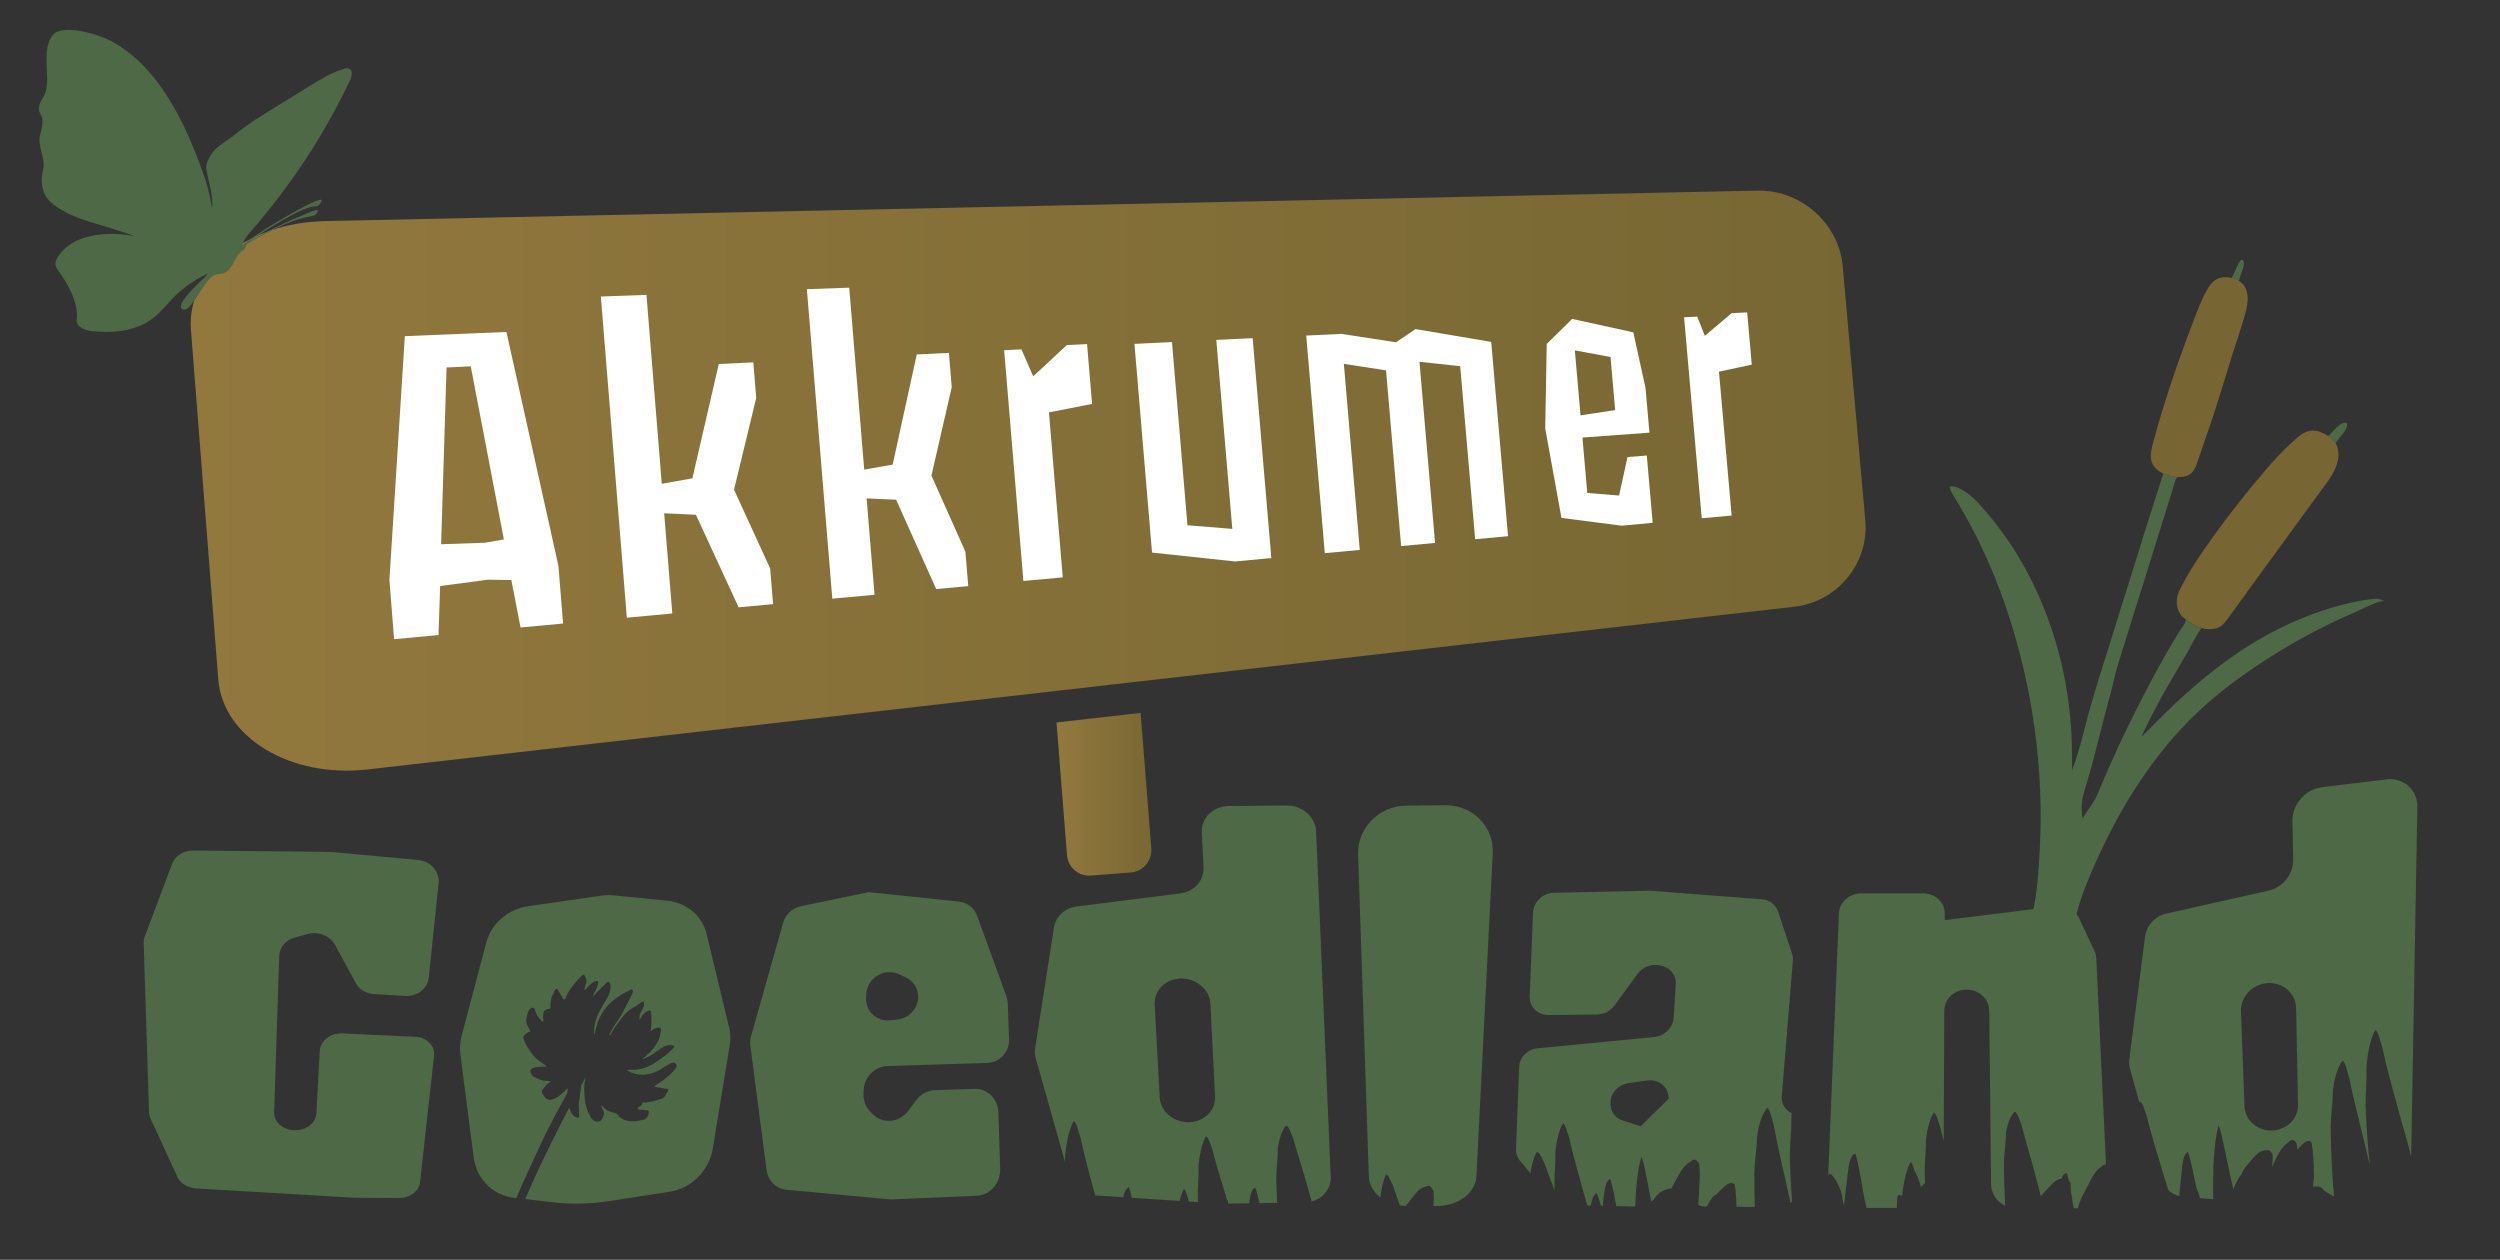
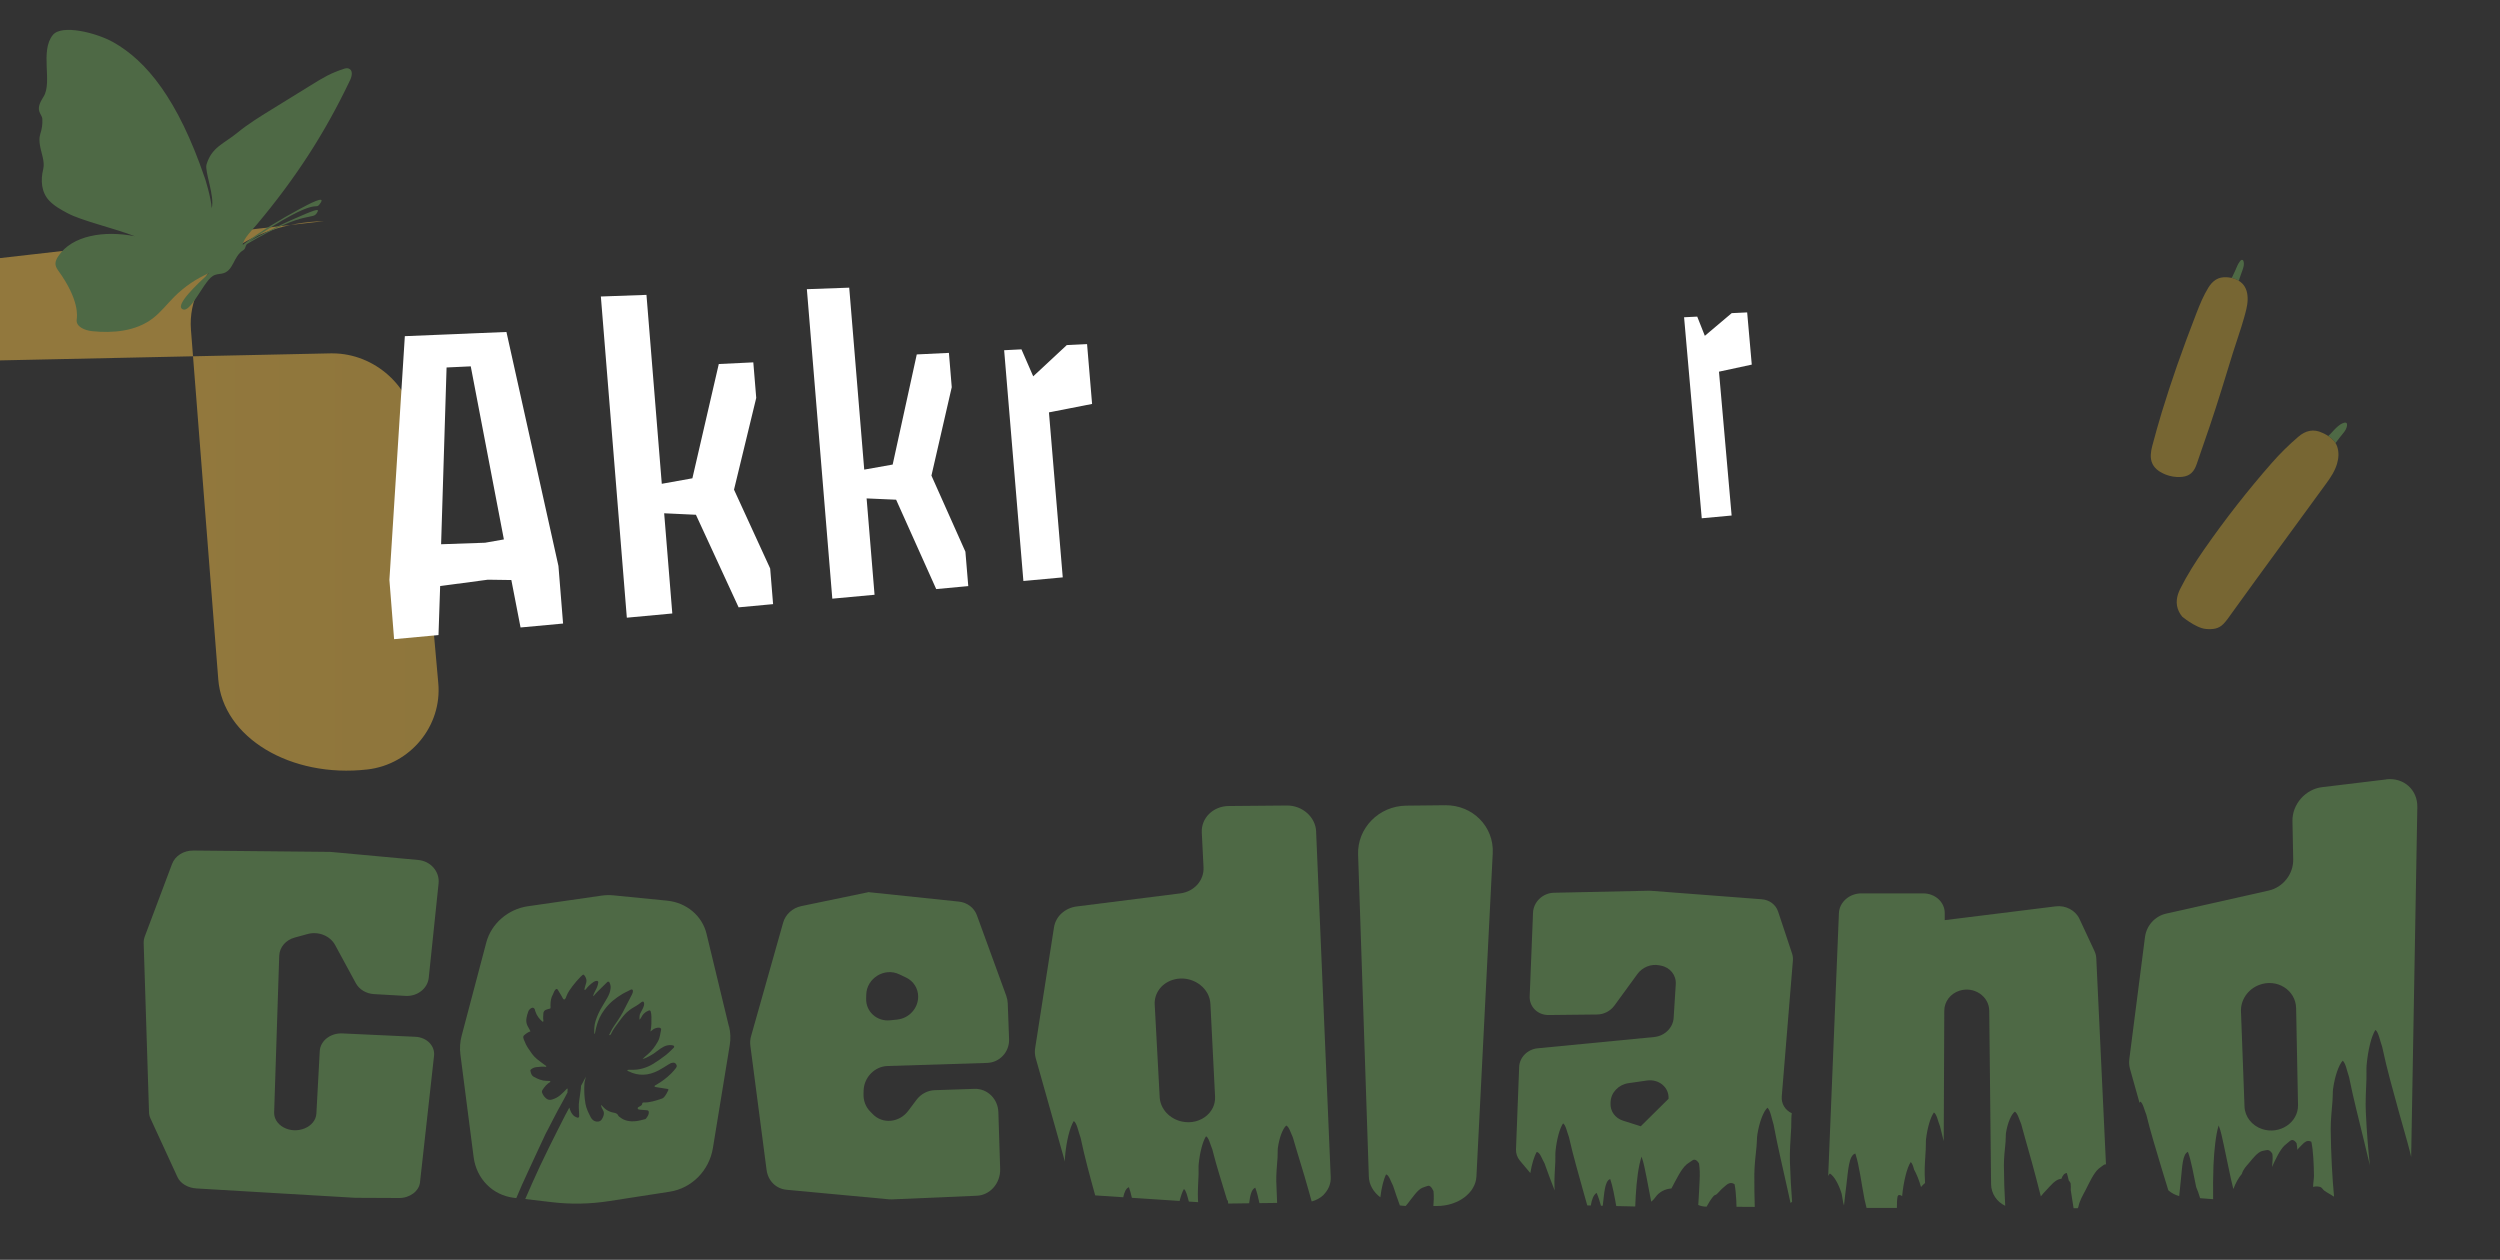
<svg xmlns="http://www.w3.org/2000/svg" xmlns:xlink="http://www.w3.org/1999/xlink" id="Laag_1" data-name="Laag 1" viewBox="0 0 891.23 449.12">
  <rect x="0" y="0" width="891.23" height="449.12" fill="#333333" stroke="none" />
  <defs>
    <linearGradient id="Naamloos_verloop_2" data-name="Naamloos verloop 2" x1="302.5" y1="721.34" x2="303.54" y2="721.34" gradientTransform="translate(-174560.01 416583.56) scale(577.28 -577.28)" gradientUnits="userSpaceOnUse">
      <stop offset="0" stop-color="#92783d" />
      <stop offset="1" stop-color="#776733" />
    </linearGradient>
    <clipPath id="clippath">
      <path d="M376.64,257.55l3.73,47.29c.34,4.36,4.18,7.64,8.54,7.3l14.22-1.11c4.36-.34,7.64-4.18,7.3-8.54l-3.81-48.35-29.97,3.42Z" fill="none" />
    </clipPath>
    <linearGradient id="Naamloos_verloop_2-2" data-name="Naamloos verloop 2" x1="294.52" y1="729.04" x2="295.56" y2="729.04" gradientTransform="translate(-9250.47 24113.62) scale(32.69 -32.69)" xlink:href="#Naamloos_verloop_2" />
  </defs>
-   <path d="M115.5,78.84c-27.41.58-49.05,18-47.43,38.71l9.74,124.62c1.63,20.82,25.84,35.25,53.14,32.14l508.72-58.02c15.38-1.75,26.65-15.57,25.3-30.72l-8.07-90.77c-1.32-14.89-14.52-26.85-29.72-26.85-.2,0-.41,0-.62,0l-511.06,10.87Z" fill="url(#Naamloos_verloop_2)" />
+   <path d="M115.5,78.84c-27.41.58-49.05,18-47.43,38.71l9.74,124.62c1.63,20.82,25.84,35.25,53.14,32.14c15.38-1.75,26.65-15.57,25.3-30.72l-8.07-90.77c-1.32-14.89-14.52-26.85-29.72-26.85-.2,0-.41,0-.62,0l-511.06,10.87Z" fill="url(#Naamloos_verloop_2)" />
  <path d="M166.88,118.92l-8.62.35-13.94.57-5.5,86.89,1.67,21.13,15.83-1.46.59-17.48,17-2.26,8.38.12,3.28,16.91,15.16-1.4-1.65-20.52-18.54-83.42-13.65.56ZM172.85,193.48l-15.6.54,1.95-63.02,8.62-.4,11.81,61.7-6.78,1.19Z" fill="#fff" />
  <polygon points="246.83 170.51 235.92 172.47 230.46 105.12 214.2 105.7 223.46 220.2 239.67 218.7 236.77 182.98 248.09 183.51 263.31 216.51 275.6 215.37 274.56 202.66 261.67 174.56 269.59 141.85 268.55 129.18 256.24 129.77 246.83 170.51" fill="#fff" />
  <polygon points="318.23 165.61 308.09 167.41 302.74 102.55 287.64 103.09 296.71 213.42 311.77 212.03 308.94 177.68 319.46 178.14 333.75 210 345.18 208.94 344.16 196.68 332.05 169.55 339.29 138.03 338.28 125.8 326.82 126.35 318.23 165.61" fill="#fff" />
  <polygon points="368.33 134.16 364.14 124.54 357.97 124.85 364.83 207.12 378.86 205.83 373.94 147.01 389.32 144 387.53 122.67 380.3 123.02 368.33 134.16" fill="#fff" />
-   <polygon points="439.31 188.54 423.32 187.25 417.8 121.95 404.42 122.59 410.69 196.99 440.29 200.15 453.22 198.95 446.56 120.55 433.6 121.18 439.31 188.54" fill="#fff" />
-   <path d="M560.45,113.7l-9.05,8.91-.54,30.14,5.79,31.89,21.49,2.76,11.03-1.02-2.1-23.99-6.88.54-2.99,13.72-11.35-.91-1.72-19.76,23.88-1.74-1.39-15.92-4.36-19.85-21.81-4.78ZM575.8,146.2l-12.36,1.86-2.02-23.16,12.72,2.37,1.65,18.93Z" fill="#fff" />
  <polygon points="617.34 111.63 607.76 119.72 605.05 112.87 600.36 113.1 606.66 184.76 617.31 183.78 612.8 132.5 624.49 129.98 622.85 111.37 617.34 111.63" fill="#fff" />
-   <polygon points="497.67 122.02 478.16 119.02 465.66 119.63 472.28 197.19 484.75 196.04 479.07 129.71 494.11 132.04 499.49 194.67 511.59 193.55 506.03 128.97 520.55 130.55 525.88 192.23 537.61 191.15 531.61 121.88 504.62 117.32 497.67 122.02" fill="#fff" />
  <g clip-path="url(#clippath)">
-     <rect x="376.64" y="254.14" width="34.12" height="58.35" fill="url(#Naamloos_verloop_2-2)" />
-   </g>
+     </g>
  <g>
    <path d="M832.6,157.99c.06-.1.12-.19.19-.29.81-1.11,1.65-2.19,2.53-3.24.65-.78,1.19-1.63,1.37-2.66.16-.95-.25-1.34-1.18-1.05-.76.24-1.42.67-2.02,1.18-1.03.87-1.89,1.91-2.82,2.88-.25.26-.47.46-.68.62.91.6,1.92,1.45,2.62,2.56Z" fill="#4e6945" />
-     <path d="M845.89,213.53c-4.55.48-9,1.52-13.39,2.77-14.12,4.02-26.94,10.69-38.8,19.27-10.41,7.53-19.72,16.3-28.64,25.51-.5.52-1,1.04-1.64,1.46.65-1.34,1.3-2.67,1.94-4.02,4.51-9.4,10.02-18.25,15.18-27.29,1.36-2.38,2.59-5.19,4.32-7.33-2.03-.63-4.2-2.04-5.55-3.01-.26,1.63-1.85,3.34-2.63,4.62-1.7,2.79-3.36,5.6-4.98,8.44-4.96,8.71-9.49,17.65-13.89,26.66-3.64,7.45-6.91,15.06-10.16,22.69-1.04,2.43-2.69,4.51-4.11,6.73-.34.53-.68,1.06-1.13,1.75-.46-3.07-.44-5.91.37-8.73.94-3.29,1.95-6.55,2.84-9.86,1.95-7.22,3.76-14.48,5.62-21.72.74-2.9,1.63-5.78,2.27-8.7,1.09-5.02,2.8-9.85,4.3-14.74,2.35-7.66,4.8-15.29,7.19-22.93,1.11-3.53,2.18-7.07,3.28-10.6,2.03-6.52,4.08-13.05,6.11-19.57.43-1.39.73-2.82,1.34-4.16.12-.26.25-.5.41-.72-2.1-.09-3.83-.7-4.99-1.26-.04.23-.11.49-.21.82-1.92,6.09-3.88,12.16-5.81,18.25-1.29,4.09-2.53,8.19-3.82,12.28-2.25,7.19-4.52,14.38-6.77,21.57-1.25,3.98-2.44,7.99-3.72,11.96-2.99,9.24-5.8,18.54-8.17,27.95-1.12,4.43-2.39,8.81-4.01,13.09,0-2.87.05-5.72-.02-8.57-.49-20.54-5.04-40.12-14.1-58.59-5.09-10.38-11.57-19.84-19.39-28.36-1.97-2.14-4.27-3.96-6.93-5.24-.77-.37-1.59-.52-2.43-.59-.64-.05-.78.2-.6.78.3.98.78,1.87,1.31,2.72,11.79,18.94,19.66,39.47,24.79,61.1,3.42,14.45,5.42,29.1,6.03,43.94.29,7.04.24,14.09-.15,21.12-.38,6.93-.8,14.06-2.19,20.87-.39,1.9-.88,3.79-1.5,5.63-.58,1.72-1.49,3.33-2.04,5.04-.78,2.45,1.74,3.56,3.66,4.1,2.81.79,5.66,1.45,8.48,2.25,1.96.56,2.95,0,3.42-1.95,1.92-8.03,3.75-16.13,6.83-23.81,2.08-5.17,4.38-10.29,6.84-15.29,8.38-17,18.78-32.57,32.56-45.73,7.59-7.25,16.02-13.41,24.83-19.08,9.71-6.25,19.8-11.77,30.42-16.3,2.4-1.02,4.68-2.28,7.1-3.27,1.34-.55,2.67-1.12,4.27-1.24-1.3-.81-2.62-.87-3.93-.73Z" fill="#4e6945" />
    <path d="M798.31,99.45c.39-1.17.85-2.31,1.23-3.48.27-.82.5-1.67.33-2.55-.06-.34-.15-.7-.53-.78-.35-.07-.57.21-.76.44-.79.98-1.2,2.15-1.69,3.27-.34.77-.68,1.54-1.06,2.28-.08.16-.18.3-.28.44.77.17,1.71.49,2.61,1.05.03-.22.08-.44.16-.67Z" fill="#4e6945" />
    <path d="M799.26,100.99c-.35-.34-.72-.62-1.1-.87-.89-.56-1.83-.88-2.61-1.05-.97-.22-1.67-.22-1.67-.22-3.05-.26-5.12,1.24-6.63,3.71-1.73,2.82-2.99,5.86-4.18,8.93-2.42,6.25-4.77,12.53-6.98,18.86-1.9,5.46-3.7,10.95-5.39,16.48-1.24,4.04-2.36,8.11-3.45,12.18-.27,1.01-.46,2.03-.51,3.07-.12,2.45.79,4.38,2.82,5.79,0,0,.58.44,1.59.92,1.16.56,2.89,1.17,4.99,1.26.58.02,1.18,0,1.81-.06,2.93-.32,4.26-2,5.11-4.43,1.61-4.58,3.18-9.17,4.74-13.77,2.91-8.62,5.54-17.34,8.22-26.04,1.26-4.09,2.74-8.1,3.9-12.22.62-2.22,1.3-4.44,1.34-6.78.03-2.17-.44-4.23-1.98-5.76Z" fill="#763" />
    <path d="M833.2,159.22c-.15-.44-.35-.85-.59-1.23-.7-1.11-1.71-1.96-2.62-2.56-1.09-.72-2.01-1.09-2.01-1.09-3.21-1.58-6.06-.86-8.66,1.37-3.36,2.88-6.51,5.98-9.43,9.31-8.59,9.8-16.62,20.05-24.06,30.75-3.14,4.5-6.08,9.14-8.55,14.05-1.31,2.61-1.87,5.35-.53,8.17.32.68.75,1.3,1.23,1.88,0,0,.52.43,1.34,1.02,1.35.97,3.53,2.38,5.55,3.01.53.17,1.05.28,1.54.32,2.48.19,4.44,0,6.17-1.74,1.11-1.11,1.97-2.41,2.88-3.68,11.21-15.59,22.62-31.03,33.91-46.56,1.55-2.13,3-4.32,3.76-6.89.61-2.06.73-4.13.06-6.15Z" fill="#763" />
  </g>
  <g>
    <path d="M105.06,334.23l4.61-1.26c3.85-1.05,8.03.64,9.81,3.94l7.35,13.56c1.23,2.27,3.71,3.76,6.49,3.92l11.27.64c4.17.24,7.85-2.62,8.25-6.42l3.51-33.67c.44-4.19-2.78-7.95-7.21-8.36l-30.93-2.85c-.25-.02-.49-.03-.73-.04l-48.5-.48c-3.53-.03-6.53,1.85-7.65,4.8l-9.71,25.82c-.29.78-.43,1.61-.4,2.46l1.91,60.29c.02.71.19,1.43.5,2.11l9.64,20.94c1.04,2.27,3.71,3.86,6.77,4.04l56.45,3.33c.16,0,.31.01.47.01l15.35.07c3.76.02,7.07-2.45,7.41-5.53l5.01-45.16c.39-3.54-2.56-6.59-6.63-6.78l-26.04-1.2c-4.25-.2-7.87,2.64-8.07,6.29l-1.2,22.26c-.26,4.86-6.9,7.63-11.77,4.91-2.11-1.18-3.36-3.18-3.29-5.3l1.81-55.83c.1-3.03,2.29-5.62,5.5-6.5" fill="#4e6945" />
    <path d="M358.8,355.2l-10.55-28.93c-.97-2.66-3.45-4.54-6.38-4.85l-32.1-3.36v-.04l-.15.03-.16-.02v.05s-23.79,4.94-23.79,4.94c-3.1.64-5.65,2.94-6.47,5.85l-11.45,40.52c-.31,1.1-.4,2.24-.26,3.33l5.79,44.35c.51,3.87,3.36,6.72,7.1,7.07l36.48,3.4c.37.03.73.04,1.1.03l30.27-1.3c4.76-.2,8.48-4.51,8.32-9.56l-.64-20.24c-.15-4.76-3.95-8.45-8.5-8.3l-14.19.47c-2.55.08-4.96,1.37-6.54,3.49l-2.9,3.87c-3.19,4.26-9.17,4.81-12.68,1.15l-1-1.04c-1.51-1.58-2.32-3.73-2.26-5.99l.03-1.34c.13-4.72,3.95-8.62,8.53-8.76l35.51-1.1c4.49-.14,7.98-3.95,7.82-8.46l-.48-12.85c-.03-.82-.19-1.63-.47-2.4M319.8,363.48l-2.5.25c-4.72.48-8.66-3.11-8.53-7.74l.04-1.43c.16-5.86,6.53-9.74,11.77-7.23l2.44,1.16c2.65,1.26,4.31,3.9,4.3,6.85-.01,4.14-3.28,7.71-7.51,8.13" fill="#4e6945" />
    <path d="M584.92,401.51l-6.34-2.01c-2.8-.89-4.59-3.38-4.44-6.2l.03-.61c.18-3.26,2.88-6.05,6.36-6.55l6.56-.94c4.32-.62,7.99,2.47,7.73,6.51l-9.91,9.8ZM638.55,402.31c.09-1.7-.02-3.37.12-4.74.03-.24.06-.47.09-.71h-.02c-2.38-1.12-3.76-3.43-3.56-5.98l3.97-48.44c.07-.87-.03-1.72-.3-2.53l-4.99-14.98c-.82-2.46-3.08-4.14-5.84-4.35l-39.49-3.02c-.24-.02-.48-.03-.73-.02l-33.84.72c-3.97.08-7.3,3.27-7.45,7.11l-1.19,29.83c-.15,3.72,2.88,6.7,6.76,6.65l17.28-.19c2.41-.03,4.72-1.21,6.14-3.15l8.24-11.3c1.76-2.42,4.85-3.65,7.75-3.09l.62.12c3.29.64,5.5,3.4,5.29,6.64l-.76,12.02c-.22,3.49-3.22,6.43-6.91,6.79l-41.57,4.02c-3.6.35-6.45,3.23-6.59,6.63l-1.13,29.36c-.06,1.49.44,2.92,1.4,4.07l3.71,4.42c.5-3.08,1.32-5.88,2.29-7.53,1.17.12,1.91,2.59,2.8,4.13,1.09,3.14,2.31,6.35,3.58,9.58-.02-.33-.04-.64-.05-1-.12-2.7.12-6.06.29-9.24.07-1.35-.05-2.66.07-3.77.42-4.16,1.49-8.17,2.7-9.88.95.54,1.43,3.16,2.1,4.92,1.44,6.47,3.39,13.06,5.1,19.29.45,1.64.93,3.33,1.42,5.03l1.26.03c.34-2.1.91-3.75,2.07-4.51.58,1.29,1.08,2.87,1.55,4.59h.64s0-.05.01-.08c.54-4.33.66-8.8,2.65-9.43.91,2.61,1.52,6.11,2.15,9.63l6.77.15c.05-1.31.11-2.6.18-3.85.33-5.62.97-10.56,2.07-13.92.77,2.06,1.26,4.81,1.76,7.26.57,2.85,1.12,5.84,1.69,8.81.54-.44,1.03-.93,1.42-1.5,1.35-1.99,3.55-3.08,5.77-3.22.07-.12.13-.22.19-.34,1.5-2.76,3.33-6.69,5.25-8.25.56-.47,1.36-.92,2-1.39.77-.58,1.6-.26,2.41,1.07.31,1.91.31,4.08.22,5.83-.13,3.02-.3,6.01-.49,8.96.87.38,1.84.6,2.86.6h.11c.78-1.4,1.57-2.75,2.51-3.79.33-.38.76-.34,1.15-.69.72-.68,1.44-1.61,2.27-2.29,1.2-.96,2.27-2.39,4.04-1.23.32,1.67.51,3.6.61,5.64.04.79.06,1.6.08,2.41l6.51.04c-.12-3.72-.17-7.55-.15-11.59.02-3.1.45-6.74.8-10.16.15-1.45.09-2.92.28-4.07.69-4.36,2.12-8.19,3.6-9.54,1.08.95,1.51,3.94,2.2,6.08,1.38,7.51,3.31,15.52,4.98,23.13.33,1.54.68,3.12,1.04,4.73.19-.13.38-.25.56-.39-.35-4.51-.61-9.27-.78-14.43-.1-3.44.21-7.69.44-11.69" fill="#4e6945" />
    <path d="M806.43,402.5c-3.65-1.22-6.14-4.39-6.28-8.02l-1.26-33.92c-.15-4.07,2.43-7.88,6.43-9.42,6.35-2.45,13.1,1.77,13.23,8.29l.68,34.49c.12,6.26-6.53,10.67-12.79,8.58M850.6,277.87l-22.82,2.75c-5.96.72-10.66,6.16-10.54,12.1l.27,13.66c.1,5.22-3.65,9.96-8.74,11.1l-36.53,8.21c-4.01.9-7.04,4.27-7.57,8.37l-5.59,43.54c-.15,1.15-.06,2.33.25,3.46l3.4,12.11c.08-.16.16-.33.25-.47.95.44,1.45,3.02,2.17,4.7,1.54,6.33,3.57,12.75,5.35,18.8.79,2.64,1.67,5.34,2.49,8.14,1.09.96,2.41,1.67,3.87,2.05.19-1.98.4-3.98.62-5.97.47-4.43.55-8.94,2.49-9.8,1.24,3.27,1.98,8.14,2.96,12.59.51,1.13.96,2.48,1.39,3.93l4.64.36c-.04-4.12-.03-8.23.12-12.05.28-5.7.8-10.74,1.85-14.26.81,1.98,1.32,4.68,1.85,7.09.89,3.97,1.67,8.25,2.59,12.27.28,1.13.55,2.22.8,3.33.83-2.15,1.81-3.98,3-5.35.58-1.85,1.63-2.79,2.73-4.11.66-.79,1.39-1.72,2.16-2.48.79-.79,1.61-1.41,2.41-1.63.48-.14,1.14-.2,1.65-.31.68-.14,1.35.3,1.95,1.3.18,1.22.12,2.51-.01,3.57-.04.38-.09.78-.12,1.17,1.28-2.78,2.81-6.07,4.43-7.63.55-.53,1.33-1.09,1.94-1.63.77-.67,1.58-.46,2.4.78.14.75.23,1.54.28,2.34.3-.39.64-.79,1-1.13,1.17-1.11,2.22-2.7,3.99-1.74.35,1.65.56,3.57.69,5.61.14,2.04.21,4.24.24,6.37,0,1.33-.26,2.5-.3,3.88,0,.07,0,.16,0,.23,1-.28,2.15-.15,2.73.1.41.19.83.93,1.26,1.24,1.13.82,2.38,1.41,3.47,2.15-.69-7.46-1.08-15.27-1.19-23.97-.02-3.12.36-6.84.65-10.33.13-1.47.04-2.96.19-4.14.63-4.46,2-8.5,3.44-10.04,1.05.83,1.54,3.76,2.27,5.85,1.46,7.39,3.52,15.22,5.31,22.68.67,2.82,1.38,5.77,2.1,8.76-.62-5.81-1.13-12.04-1.44-19.02-.18-3.45.07-7.77.22-11.82.07-1.73-.06-3.38.05-4.79.25-2.66.65-5.28,1.21-7.49.53-2.23,1.23-4.04,1.93-5.14,1.1.65,1.65,3.91,2.43,6.07,1.69,8.02,4.02,16.12,6.08,23.65.94,3.43,2,6.95,2.97,10.56.46,1.63.88,3.3,1.27,4.99l2.2-124.73c.11-6.18-4.91-10.63-11.16-9.87" fill="#4e6945" />
    <path d="M652.33,418.33c.72.46,1.53,1.37,2.23,2.6.74,1.24,1.41,2.81,1.93,4.5.25.9.33,2.09.59,3.26.11.35.19.71.29,1.07.27-2.47.53-4.94.86-7.4.64-5.2.86-10.56,3.18-11.13,1.46,4.38,2.16,10.7,3.28,16.36.21,1.02.47,2.03.72,3.02h10.81c0-1.67.06-3.17.23-3.95.19-.88.88-.76,1.66-.26,0-.05,0-.11,0-.16.25-2.59.69-5.11,1.23-7.21.52-2.1,1.16-3.78,1.81-4.76.53.38.88,1.46,1.21,2.69.92,1.64,1.8,3.84,2.46,6.2.44-.52.91-.99,1.44-1.42-.03-1.06-.08-2.07-.12-3.19-.07-2.59.19-5.76.37-8.82.09-1.28-.01-2.55.1-3.61.47-3.99,1.58-7.87,2.82-9.53.98.55,1.46,3.15,2.16,4.91.41,1.76.86,3.54,1.33,5.32l.2-46.53c.02-3.21,2.17-6.05,5.37-7.09,5.16-1.69,10.6,1.92,10.66,7.1l.65,61.84c.04,3.42,2.11,6.36,5.04,7.72-.27-4.61-.43-9.32-.47-14.27-.02-2.62.32-5.64.59-8.45.12-1.18.03-2.37.16-3.3.29-1.74.72-3.37,1.29-4.68.54-1.33,1.18-2.33,1.86-2.88,1.04.62,1.57,2.85,2.29,4.5,1.55,5.84,3.59,12.59,5.31,19.25.51,2.06,1.1,4.24,1.67,6.47.6-.83,1.29-1.49,2.02-2.29,1.41-1.51,3.11-3.61,4.83-3.91.15-.04.35-.04.48-.06.43-1.19,1.02-1.99,1.93-2.07.28.81.47,1.73.7,2.68.23.24.44.53.65.93.11.85.1,1.72.06,2.53.34,2.06.67,4.23,1.01,6.4h1.49c.06-.12.12-.26.19-.38.49-2.45,1.57-4.09,2.67-6.23,1.28-2.52,2.85-5.97,4.55-7.43.5-.43,1.21-.89,1.76-1.32.29-.23.58-.3.88-.27l-3.45-73.42c-.04-.91-.27-1.81-.66-2.65l-5.35-11.45c-1.43-3.05-4.91-4.88-8.43-4.45l-39.59,4.92v-2.51c.03-3.89-3.4-7.03-7.65-7.03h-22.09c-4.25,0-7.82,3.14-7.98,7.03l-3.82,93.71c.17-.38.37-.69.62-.89" fill="#4e6945" />
    <path d="M492.08,426.83c.4-3.33,1.14-6.39,2.04-8.16,1.03.13,1.71,2.6,2.53,4.13.73,2.3,1.55,4.61,2.39,6.92.68.11,1.38.16,2.09.19.23-.28.47-.55.71-.85.76-.93,1.59-2.14,2.47-3.19.88-1.07,1.79-2.03,2.7-2.42.54-.25,1.28-.42,1.87-.66.74-.29,1.47.3,2.15,1.85.18,1.85.09,3.75-.04,5.29h1.31c7.45,0,13.73-4.64,14.03-10.48l5.82-115.29c.48-9.43-7.11-17.21-16.95-17.1l-13.88.15c-9.8.11-17.48,8.04-17.17,17.42l3.83,114.88c.1,2.88,1.65,5.45,4.09,7.32" fill="#4e6945" />
    <path d="M432.32,394.97c-.15.3-.32.59-.5.88-1.66,2.54-4.68,4.19-8.08,4.22-.76,0-1.53-.07-2.31-.23-4.48-.92-7.78-4.51-8.01-8.68l-1.78-33.05c-.11-1.97.48-3.84,1.59-5.38,1.11-1.54,2.75-2.74,4.74-3.39,1.19-.38,2.4-.54,3.58-.51,1.18.04,2.33.27,3.41.67,1.08.4,2.08.96,2.96,1.66,2.06,1.63,3.45,4,3.58,6.74l1.66,33.04c.07,1.46-.23,2.83-.83,4.04M469.2,296.45c-.22-5.17-4.89-9.33-10.43-9.29l-20.75.18c-5.56.04-9.85,4.29-9.59,9.47l.62,12.36c.23,4.7-3.32,8.69-8.3,9.32l-36.87,4.65c-4.25.54-7.53,3.54-8.14,7.46l-6.72,43.09c-.19,1.19-.11,2.4.22,3.58l10.4,36.85c0-.64-.01-1.28.04-1.85.23-2.65.65-5.28,1.2-7.49.54-2.23,1.22-4.04,1.91-5.14,1.11.65,1.67,3.91,2.46,6.07,1.44,6.9,3.36,13.84,5.18,20.44l9.99.66c.39-1.83.98-3.19,2.03-3.59.4,1.13.74,2.42,1.06,3.79l17.01,1.12c.45-1.82.98-3.31,1.53-4.25.79.5,1.25,2.59,1.76,4.47l3.31.22c-.02-.32-.04-.64-.06-.97-.13-2.6.09-5.83.22-8.93.06-1.31-.08-2.57.04-3.65.38-4.07,1.42-8.12,2.62-9.94.98.44,1.53,3,2.24,4.67,1.51,6.05,3.5,12.13,5.25,17.98.11.13.21.2.31.36.05.31.08.63.09.94,0,0,0,.02,0,.03l7.48-.1c.33-2.75.81-5.01,2.18-5.56.59,1.55,1.06,3.46,1.49,5.51l6.3-.08c-.13-2.51-.23-5.06-.3-7.68-.06-2.62.25-5.73.46-8.58.09-1.2-.02-2.39.1-3.34.26-1.79.68-3.49,1.19-4.89.52-1.39,1.14-2.48,1.79-3.11,1.07.49,1.62,2.66,2.37,4.24,1.62,5.69,3.76,12.24,5.56,18.74.36,1.33.75,2.7,1.15,4.1,1.6-.43,3.02-1.2,4.14-2.25.19-.22.38-.44.58-.66,1.35-1.56,2.16-3.54,2.07-5.72l-5.21-123.24Z" fill="#4e6945" />
    <path d="M259.86,365.97l-7.99-33.1c-1.55-6.42-7.17-11.11-14.04-11.79l-19.13-1.89c-1.4-.14-2.82-.11-4.22.09l-26.29,3.79c-7.07,1.02-13.06,6.2-14.83,12.91l-8.8,33.3c-.57,2.16-.72,4.41-.43,6.63l4.71,36.56c1,7.76,6.77,13.63,14.38,14.54l.83.1c1.36-3.24,2.78-6.46,4.28-9.63,1.01-2.11,1.98-4.24,2.95-6.37,1.11-2.34,2.18-4.67,3.26-6.99.25-.52.55-.98.79-1.49,1.53-2.92,2.97-5.85,4.59-8.72.83-1.47,1.61-2.98,2.4-4.47,0-.15-.03-.3-.02-.45.04-.31.17-.64-.09-.99-.81.84-1.61,1.69-2.5,2.43-.88.73-1.87,1.25-2.96,1.56-.83.26-1.58.05-2.21-.54-.54-.51-.98-1.12-1.25-1.83-.16-.41-.11-.73.11-1.07.74-1.16,1.61-2.19,2.82-2.87-.05-.39-.33-.31-.53-.34-.26-.04-.57-.03-.85-.02-1.64-.03-3.08-.64-4.49-1.43-.96-.5-1.07-1.35-1.27-2.19-.07-.24.13-.42.34-.56.56-.46,1.24-.66,1.94-.73,1.12-.09,2.23-.28,3.31-.07.19-.37-.07-.41-.2-.5-1.01-.77-2.07-1.47-3.04-2.29-.67-.56-1.31-1.22-1.82-1.94-.98-1.41-2.05-2.8-2.62-4.46-.07-.19-.18-.35-.24-.52-.37-1.09-.31-1.3.63-2.02.51-.4,1.08-.73,1.73-.97-.32-.71-.74-1.27-1.04-1.9-.47-.96-.55-1.91-.37-2.89.12-.72.37-1.45.59-2.16.2-.61.63-1.04,1.17-1.34.47-.26.97-.06,1.16.41.1.26.16.54.24.82.51,1.5,1.41,2.72,2.62,3.69.36-.15.26-.41.21-.61-.12-.74-.01-1.5,0-2.23.01-.91.49-1.36,1.29-1.58.41-.12.82-.24,1.21-.34.16-.39.04-.77.05-1.14,0-1.38.19-2.72.89-3.92.28-.52.4-1.16.84-1.61.37-.38.63-.42.89.01.48.74.91,1.53,1.38,2.28.27.43.38.97.89,1.23.55-.28.66-.85.85-1.35.52-1.28,1.29-2.38,2.12-3.47.91-1.2,1.89-2.32,2.95-3.4.21-.19.41-.4.62-.55.2-.18.44-.17.61.05.69.85,1.01,1.76.65,2.88-.26.75-.41,1.52-.61,2.24.28.25.4.05.51-.07.74-.99,1.62-1.81,2.63-2.53.39-.28.81-.48,1.31-.49.27-.02.56.24.52.52-.11.89-.4,1.74-.82,2.54-.37.74-.83,1.46-1.03,2.4.42-.18.55-.53.76-.76.25-.29.51-.57.79-.83,1.15-1.15,2.32-2.3,3.5-3.45.26-.24.66-.17.81.18.3.65.47,1.32.38,2.05-.12,1.25-.59,2.37-1.19,3.43-.55.98-1.13,1.96-1.72,2.91-1.03,1.65-1.82,3.39-2.43,5.23-.48,1.54-.55,3.1-.48,4.75.33-.28.32-.62.37-.95.34-1.64.79-3.28,1.49-4.82.48-1.02,1.07-1.97,1.75-2.9,1.74-2.4,3.97-4.18,6.51-5.69.59-.35,1.21-.62,1.82-.92.03-.04.07-.06.1-.1.01-.02.02.02.05.03.35-.17.65-.42,1.03-.53.4-.12.65.08.66.49,0,.49-.16.93-.38,1.34-1.08,2.13-2.16,4.27-3.29,6.39-.91,1.68-2.03,3.26-3.12,4.85-.33.5-.65,1.03-.92,1.57-.29.51-.54,1.06-.8,1.61.45.07.59-.22.71-.45.73-1.58,1.8-2.95,2.83-4.34,1.11-1.46,2.16-2.98,3.67-4.06.35-.24.67-.54,1.04-.73,1.15-.64,2.25-1.33,3.28-2.17.11-.07.23-.14.38-.19.2-.06.37-.01.46.19.19.39.18.79.06,1.21-.21.78-.6,1.49-.98,2.19-.58,1.07-.59,1.07-.61,2.86.49-.41.67-.94.95-1.38.57-.94,1.4-1.5,2.38-1.9.29-.13.56,0,.67.3.19.63.26,1.29.27,1.95,0,1.68.06,3.38-.35,5.24.41-.33.68-.55.96-.76.69-.45,1.45-.69,2.28-.6.32.05.63.36.56.68-.32,1.4-.39,2.88-1.13,4.19-1,1.82-2.23,3.46-3.84,4.81-.58.46-1.13.95-1.64,1.49.94-.24,1.81-.69,2.64-1.15.91-.5,1.78-1.04,2.58-1.72.71-.58,1.51-1.12,2.34-1.55.91-.46,1.87-.64,2.87-.52.32.05.69.06.83.44.09.34-.21.5-.39.7-.81.78-1.59,1.61-2.47,2.3-1.49,1.15-3,2.24-4.62,3.22-2.35,1.42-4.88,2.16-7.62,2.12-.54,0-1.1-.1-1.63.12.11.27.28.33.44.39,3.6,1.81,7.16,1.56,10.67-.26,1.25-.65,2.41-1.44,3.62-2.17.44-.29.9-.52,1.4-.59.62-.13,1.01.04,1.34.57.29.45.22.85-.09,1.29-.54.71-1.13,1.38-1.76,2.01-1.59,1.56-3.33,2.88-5.26,3.98-.24.15-.53.22-.64.49.08.26.31.32.55.34,1.17.18,2.32.37,3.48.55.21.04.45.05.68.1.23.05.32.28.23.44-.43.88-.88,1.76-1.53,2.5-.26.3-.6.47-.97.58-2.05.67-4.11,1.36-6.3,1.31-.33,0-.49.12-.53.49-.05.48-.46.67-.83.88-.31.19-.83.35-.76.71.06.49.64.46,1.04.5.68.09,1.39.11,2.09.17.68.02.88.29.82.99-.07.79-.53,1.39-.97,1.98-.12.17-.39.26-.61.29-1.01.24-2.02.55-3.03.64-2.07.21-4.05-.06-5.72-1.45-.19-.14-.43-.27-.52-.46-.29-.78-.95-.98-1.64-1.11-1.71-.29-3.06-1.14-4.15-2.44-.06-.07-.12-.16-.19-.21-.03-.03-.08-.04-.18-.06.06.68.35,1.29.69,1.81.43.67.37,1.35.17,2.02-.15.49-.4.96-.69,1.37-.5.71-1.56.89-2.43.52-.67-.3-1.16-.83-1.47-1.46-.76-1.5-1.53-3.02-1.83-4.71-.42-2.42-.53-4.83-.37-7.29.06-.79.38-1.57.51-2.36-.36.68-.74,1.35-1.08,2.04-.21.41-.44.8-.65,1.21-.05.37-.02.75-.07,1.12-.2,1.4-.35,2.8-.58,4.18-.25,1.59-.1,3.19-.02,4.78,0,.29.04.57.01.84-.02.29-.35.49-.63.41-.61-.21-1.2-.51-1.64-1.04-.64-.74-.95-1.64-1.23-2.55-.51.94-1.03,1.87-1.52,2.83-1.95,3.79-3.85,7.61-5.76,11.44-1.08,2.18-2.15,4.38-3.18,6.58-1.81,3.88-3.55,7.8-5.26,11.75l9.46,1.12c6.76.8,13.59.68,20.32-.36l21.73-3.37c7.85-1.22,14.07-7.53,15.38-15.53l6.02-36.78c.36-2.21.28-4.46-.25-6.63" fill="#4e6945" />
    <path d="M215.52,372.26c.04.08.11.16.11.25,0-.02.01-.03.01-.05-.03-.07-.09-.14-.13-.2" fill="#4e6945" />
    <path d="M215.52,372.03c-.06.09-.03.16,0,.23-.04-.07-.06-.14,0-.23" fill="#4e6945" />
  </g>
  <path d="M124.79,28.61c.69-1.45,1.15-3.62-.52-4.19-.42-.14-.88-.13-1.31,0-5.21,1.67-7.59,3.17-12.23,6.03-4.72,2.91-9.44,5.82-14.15,8.73-4.08,2.52-8.17,5.04-11.88,8.08-4.94,4.04-9.2,5.15-11.08,11.38-.73,2.43,3.02,11.38,1.85,15.6-.23-3.86-2.48-11.04-2.53-10.99-9.54-27.87-20.72-41.55-32.58-48.21-5.89-3.31-18.33-6.49-21.52-2.57-4.67,5.73-.09,16.83-3.3,21.97-1.02,1.63-2.13,3.54-1.51,5.36.3.9,1.01,1.68,1.06,2.62.1,2.06-.14,3.46-.75,5.43-.4,1.29-.31,2.54-.11,3.87.41,2.75,1.85,5.87,1.18,8.57-.97,3.94-.7,8.2,2.07,11.17,1.83,1.97,4.24,3.28,6.61,4.55,5.06,2.72,16.32,5.25,24,8.22-11.08-2.18-22.42-.23-27.26,7.03-1.3,1.95-1.48,3.27-.1,5.16,7.72,10.65,6.75,16.45,6.61,17.52-.33,2.55,2.94,3.87,5.5,4.13,7.47.77,15.54.03,21.54-4.5,2.91-2.2,5.14-5.15,7.72-7.73,3.59-3.6,7.87-6.52,12.54-8.53-4,3.66-13.11,12.09-9.2,13.05,2.18.54,5.75-6.46,8.26-9.75.84-1.1,1.77-2.26,3.1-2.65.96-.28,1.28-.23,2.26-.41,4.38-.81,3.91-6.11,7.76-8.43.54-.33.62-.94.83-1.48.12-.3.27-.57.58-.75,21.96-12.92,23.19-7.85,24.99-11.41.63-1.26-1.05-.7-9.45,3.01-7.64,3.38-15.54,7.98-15.12,7.7,26.75-18.04,23.13-10.2,25.62-13.84,1.9-2.78-3.81.18-7.72,2.31-6.09,3.31-13.51,7.66-19.14,11.98-.3.23-.59.46-.88.69.13-2.19,3.63-5.63,5.04-7.31,13.67-16.31,24.07-32.21,33.22-51.42" fill="#4e6945" />
</svg>